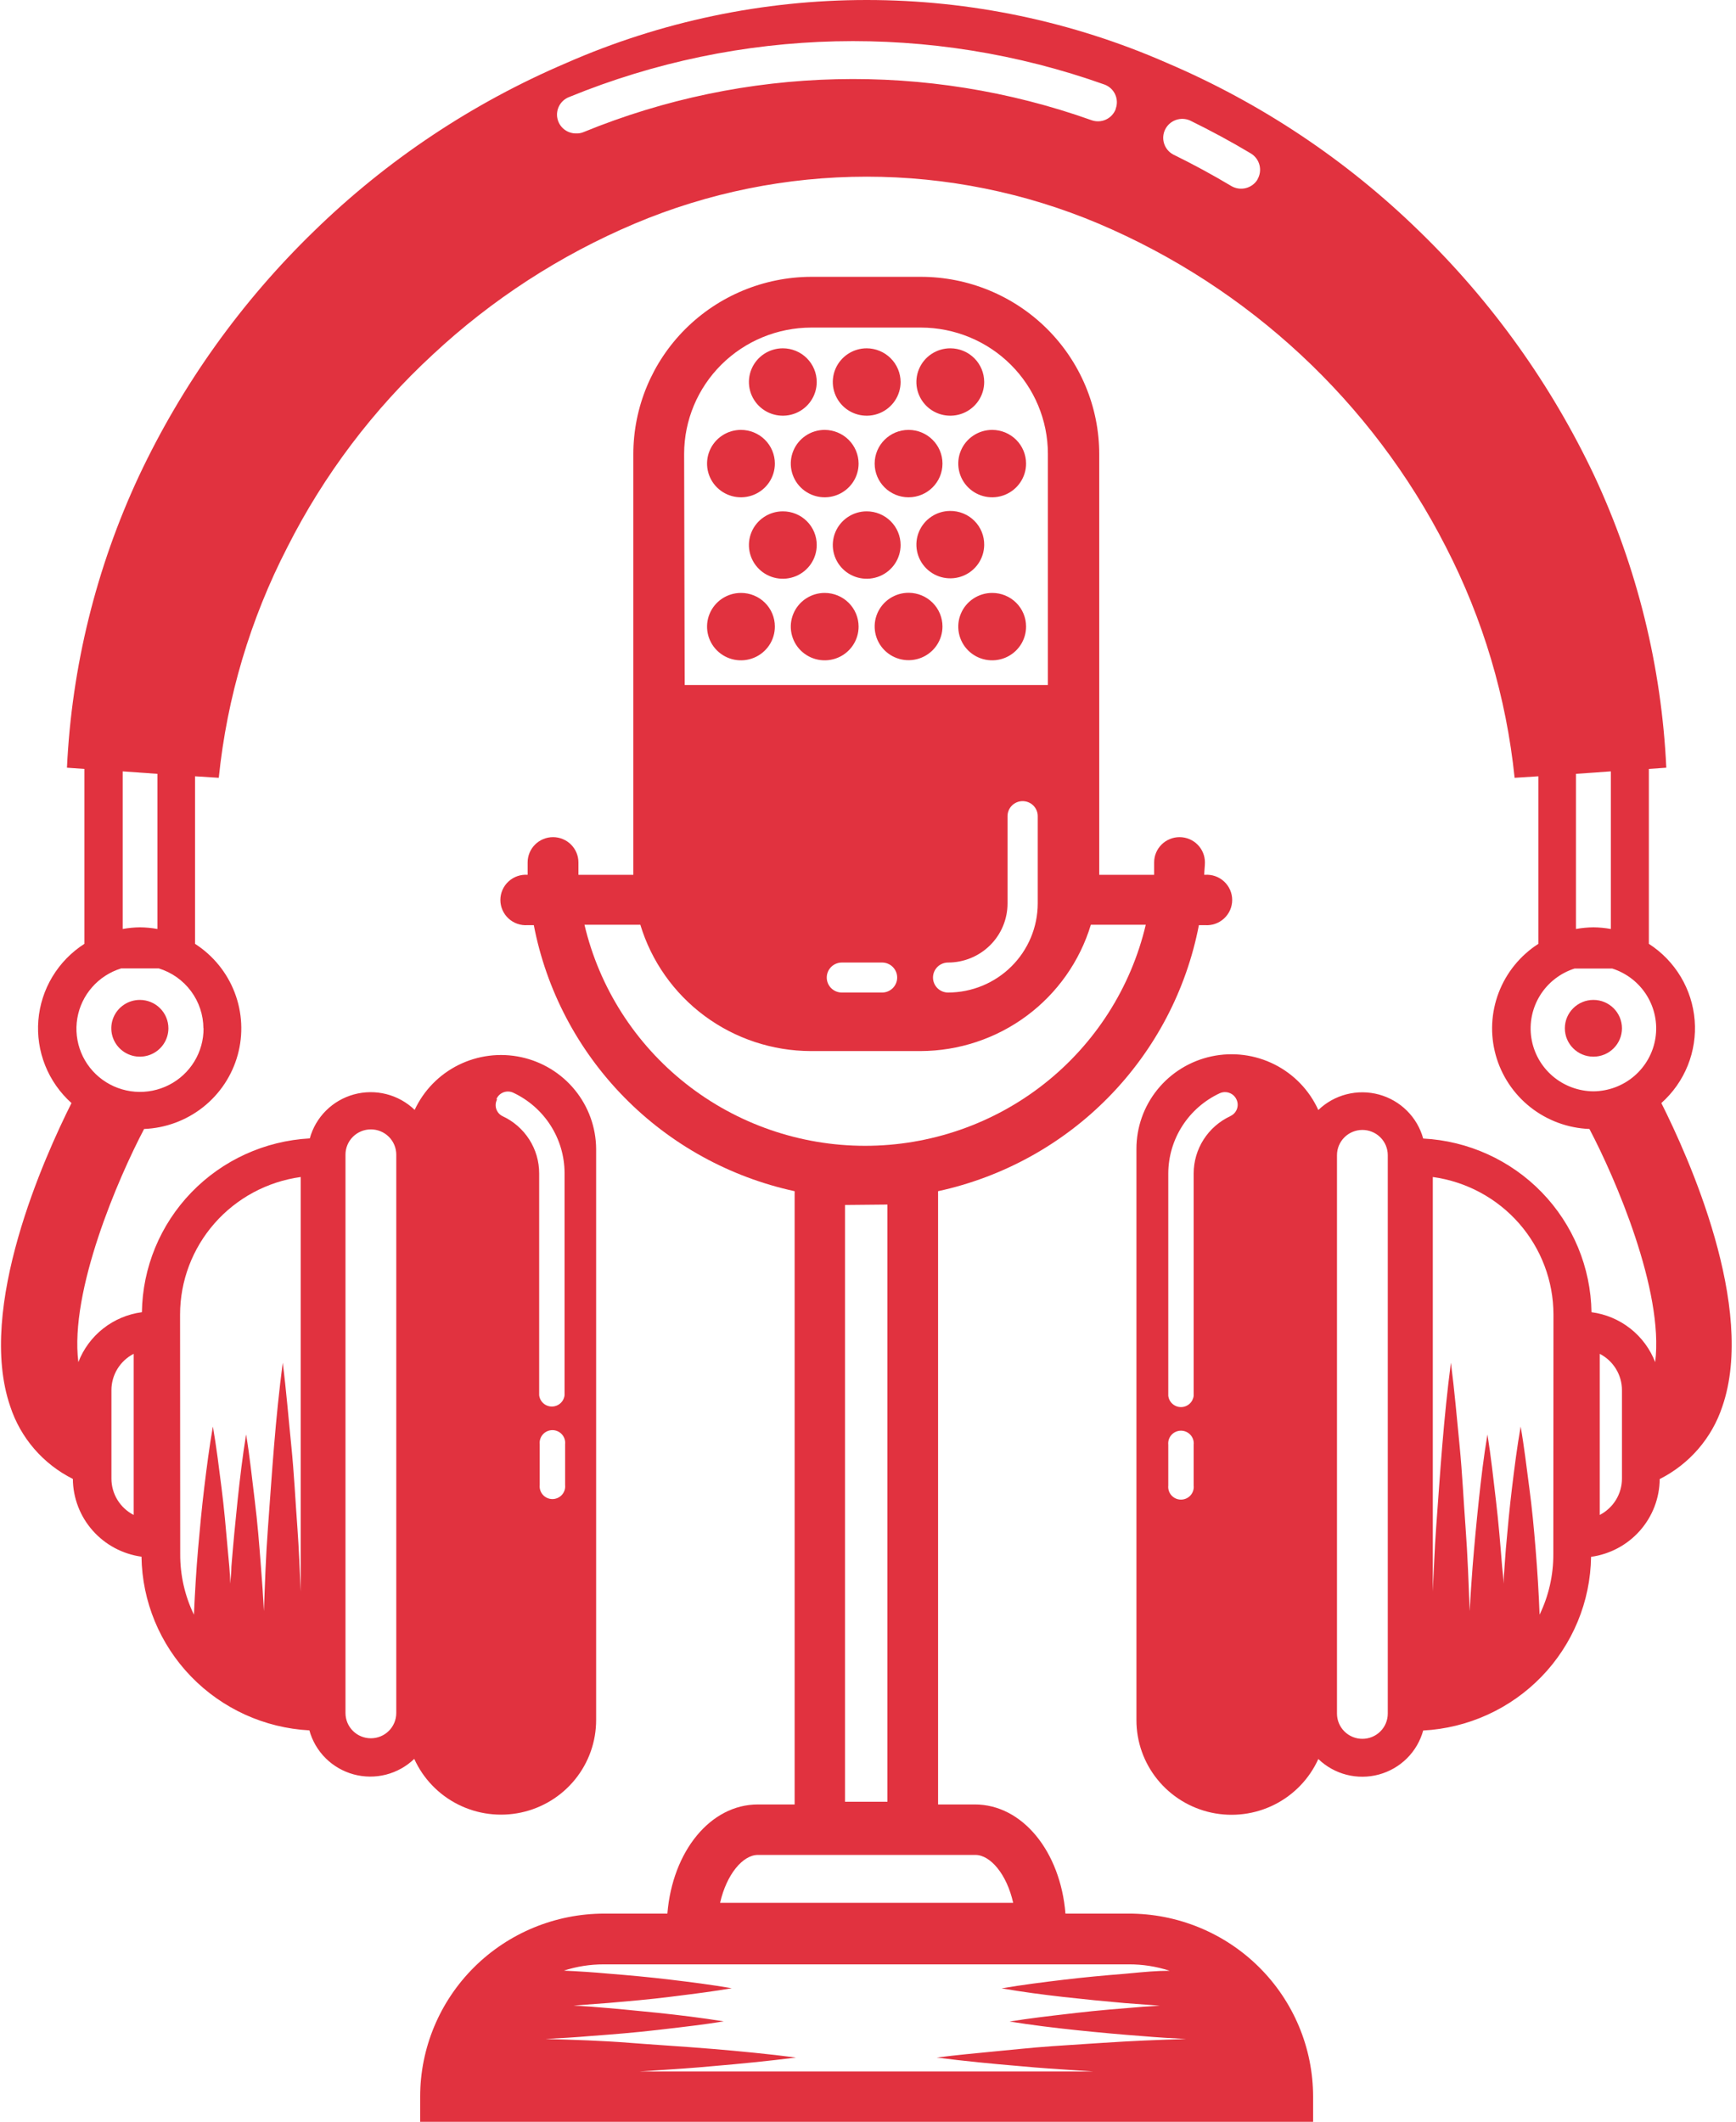
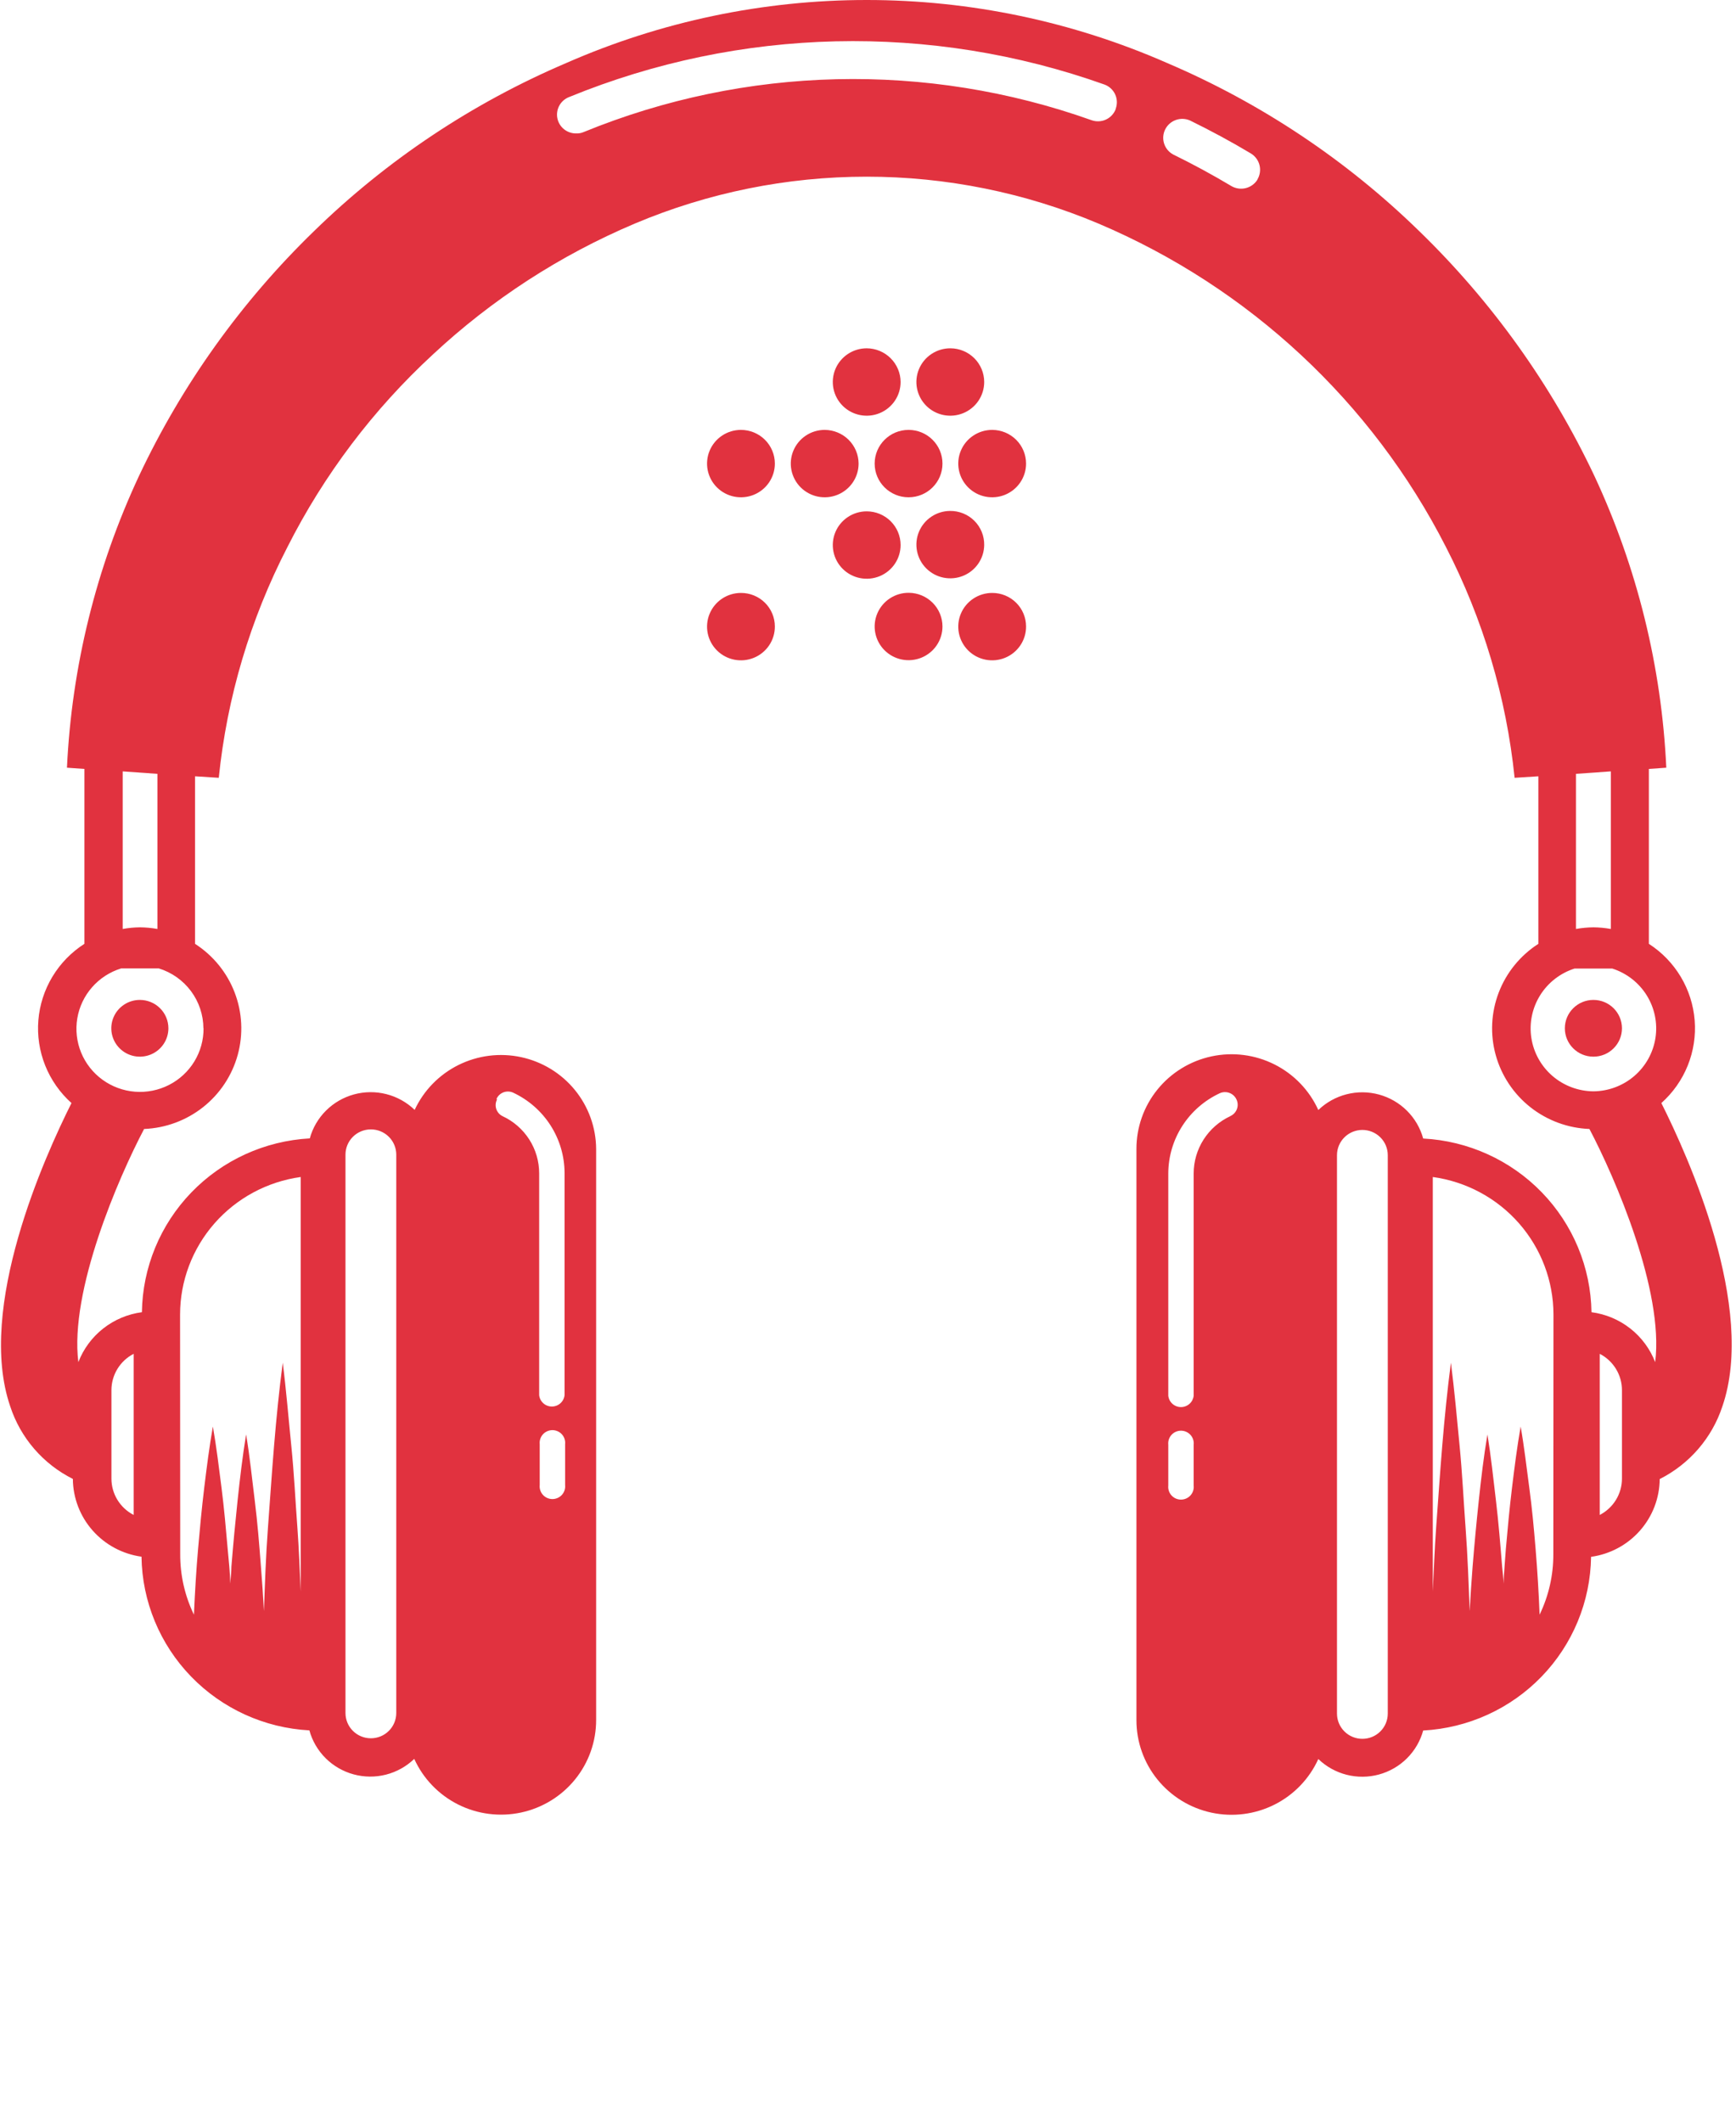
<svg xmlns="http://www.w3.org/2000/svg" width="329" height="402" viewBox="0 0 329 402" fill="#e1323f">
  <path d="M31.915 194.822C31.915 195.886 31.597 196.925 31.003 197.809C30.408 198.694 29.563 199.383 28.574 199.79C27.585 200.197 26.497 200.303 25.448 200.096C24.398 199.888 23.434 199.376 22.677 198.624C21.921 197.872 21.405 196.914 21.196 195.871C20.988 194.828 21.095 193.747 21.504 192.765C21.914 191.782 22.607 190.943 23.497 190.352C24.387 189.761 25.433 189.446 26.503 189.446C27.939 189.446 29.315 190.012 30.33 191.02C31.345 192.029 31.915 193.396 31.915 194.822Z" fill="#e1323f" />
  <path d="M301.976 200.199C304.964 200.199 307.387 197.792 307.387 194.822C307.387 191.853 304.964 189.446 301.976 189.446C298.987 189.446 296.564 191.853 296.564 194.822C296.564 197.792 298.987 200.199 301.976 200.199Z" fill="#e1323f" />
  <path fill-rule="evenodd" clip-rule="evenodd" d="M314.853 208.987C317.046 207.034 318.756 204.604 319.851 201.888C320.946 199.171 321.397 196.241 321.168 193.324C320.939 190.406 320.036 187.581 318.531 185.066C317.025 182.551 314.957 180.414 312.486 178.822V145.684L315.79 145.451C314.899 126.317 310.269 107.538 302.158 90.16C293.979 72.851 282.736 57.144 268.963 43.788C255.165 30.324 238.969 19.526 221.2 11.942C203.26 4.068 183.865 0 164.253 0C144.641 0 125.245 4.068 107.306 11.942C89.528 19.523 73.322 30.322 59.516 43.788C45.744 57.138 34.507 72.847 26.347 90.16C18.229 107.536 13.59 126.315 12.689 145.451L15.993 145.684V178.822C13.517 180.408 11.442 182.539 9.93 185.051C8.417 187.562 7.507 190.387 7.27 193.304C7.034 196.222 7.477 199.154 8.566 201.874C9.655 204.594 11.359 207.028 13.548 208.987C8.501 219.042 -4.506 247.76 1.945 266.475C2.913 269.428 4.459 272.161 6.495 274.516C8.532 276.872 11.017 278.804 13.808 280.201C13.836 283.799 15.165 287.267 17.553 289.972C19.941 292.677 23.229 294.438 26.816 294.934C26.935 303.404 30.287 311.513 36.193 317.622C42.099 323.73 50.119 327.382 58.632 327.84C59.18 329.834 60.242 331.651 61.712 333.113C63.183 334.575 65.012 335.631 67.018 336.176C69.025 336.721 71.14 336.738 73.154 336.223C75.169 335.709 77.014 334.681 78.507 333.242C80.201 336.983 83.135 340.033 86.82 341.883C90.505 343.732 94.717 344.269 98.753 343.404C102.788 342.538 106.402 340.323 108.991 337.128C111.58 333.933 112.987 329.952 112.977 325.85V217.672C112.949 213.601 111.525 209.661 108.941 206.501C106.357 203.341 102.766 201.15 98.761 200.289C94.756 199.428 90.576 199.949 86.908 201.765C83.24 203.581 80.305 206.584 78.585 210.28C77.092 208.841 75.247 207.813 73.232 207.299C71.218 206.784 69.103 206.801 67.096 207.346C65.09 207.891 63.261 208.947 61.791 210.409C60.32 211.871 59.258 213.688 58.71 215.682C50.195 216.146 42.175 219.804 36.269 225.917C30.363 232.029 27.013 240.141 26.894 248.613C24.215 248.967 21.682 250.033 19.562 251.698C17.442 253.363 15.813 255.566 14.849 258.074C13.158 244.581 22.445 223.127 27.31 213.899C31.383 213.734 35.298 212.286 38.488 209.764C41.677 207.241 43.976 203.776 45.051 199.869C46.126 195.962 45.922 191.816 44.467 188.032C43.013 184.248 40.384 181.022 36.962 178.822V147.079L41.462 147.364C43.02 132.116 47.432 117.291 54.469 103.653C61.395 89.949 70.734 77.588 82.046 67.155C93.231 56.727 106.176 48.336 120.288 42.366C134.188 36.498 149.137 33.474 164.24 33.474C179.343 33.474 194.291 36.498 208.192 42.366C236.71 54.468 260.023 76.168 274.036 103.653C281.063 117.296 285.474 132.118 287.043 147.364L291.544 147.079V178.822C288.12 181.024 285.491 184.252 284.037 188.038C282.583 191.824 282.381 195.972 283.459 199.88C284.538 203.789 286.841 207.254 290.034 209.775C293.228 212.295 297.146 213.739 301.222 213.899C306.086 223.127 315.374 244.581 313.683 258.074C312.714 255.564 311.081 253.36 308.956 251.695C306.832 250.03 304.294 248.965 301.612 248.613C301.485 240.133 298.121 232.017 292.199 225.908C286.278 219.799 278.242 216.153 269.717 215.708C269.169 213.714 268.108 211.897 266.637 210.435C265.166 208.973 263.338 207.917 261.331 207.372C259.325 206.827 257.21 206.81 255.195 207.325C253.18 207.839 251.335 208.867 249.842 210.306C248.148 206.565 245.214 203.515 241.529 201.665C237.844 199.816 233.632 199.279 229.597 200.144C225.561 201.01 221.947 203.225 219.358 206.42C216.769 209.615 215.362 213.596 215.372 217.698V325.875C215.362 329.977 216.769 333.959 219.358 337.154C221.947 340.349 225.561 342.564 229.597 343.43C233.632 344.295 237.844 343.758 241.529 341.909C245.214 340.059 248.148 337.009 249.842 333.268C251.335 334.707 253.18 335.735 255.195 336.249C257.21 336.763 259.325 336.747 261.331 336.202C263.338 335.656 265.166 334.601 266.637 333.139C268.108 331.677 269.169 329.86 269.717 327.866C278.23 327.408 286.25 323.756 292.157 317.647C298.063 311.539 301.414 303.43 301.534 294.96C305.121 294.464 308.408 292.703 310.796 289.998C313.184 287.293 314.513 283.825 314.541 280.227C320.167 277.39 324.432 272.455 326.404 266.501C332.908 247.709 319.9 219.042 314.853 208.987ZM107.098 281.364C107.133 281.699 107.097 282.037 106.992 282.357C106.887 282.677 106.716 282.972 106.489 283.222C106.262 283.472 105.985 283.672 105.675 283.809C105.365 283.946 105.03 284.017 104.691 284.017C104.353 284.017 104.017 283.946 103.708 283.809C103.398 283.672 103.121 283.472 102.894 283.222C102.667 282.972 102.496 282.677 102.391 282.357C102.286 282.037 102.25 281.699 102.285 281.364V273.609C102.25 273.274 102.286 272.936 102.391 272.616C102.496 272.296 102.667 272.001 102.894 271.751C103.121 271.501 103.398 271.301 103.708 271.164C104.017 271.027 104.353 270.956 104.691 270.956C105.03 270.956 105.365 271.027 105.675 271.164C105.985 271.301 106.262 271.501 106.489 271.751C106.716 272.001 106.887 272.296 106.992 272.616C107.097 272.936 107.133 273.274 107.098 273.609V281.364ZM94.09 208.212C94.217 207.924 94.4 207.664 94.629 207.448C94.859 207.231 95.129 207.063 95.425 206.952C95.721 206.841 96.036 206.79 96.352 206.802C96.668 206.815 96.978 206.89 97.264 207.023C100.165 208.385 102.618 210.535 104.34 213.225C106.062 215.915 106.982 219.034 106.994 222.222V264.33C106.932 264.921 106.652 265.468 106.207 265.866C105.763 266.264 105.186 266.484 104.587 266.484C103.989 266.484 103.412 266.264 102.968 265.866C102.523 265.468 102.243 264.921 102.181 264.33V222.325C102.187 220.046 101.536 217.812 100.305 215.888C99.074 213.964 97.315 212.431 95.235 211.469C94.957 211.332 94.708 211.141 94.504 210.907C94.301 210.674 94.146 210.402 94.049 210.109C93.952 209.815 93.915 209.505 93.94 209.197C93.965 208.89 94.052 208.59 94.194 208.315L94.09 208.212ZM65.474 218.758C65.474 217.49 65.981 216.274 66.883 215.377C67.786 214.48 69.01 213.976 70.287 213.976C71.563 213.976 72.787 214.48 73.69 215.377C74.592 216.274 75.099 217.49 75.099 218.758V324.557C75.099 325.825 74.592 327.042 73.69 327.939C72.787 328.835 71.563 329.339 70.287 329.339C69.01 329.339 67.786 328.835 66.883 327.939C65.981 327.042 65.474 325.825 65.474 324.557V218.758ZM34.126 249.053C34.134 242.7 36.453 236.564 40.655 231.776C44.858 226.988 50.66 223.87 56.993 222.997V301.526C56.811 297.545 56.655 293.539 56.369 289.532C55.978 284.362 55.744 279.193 55.198 273.842C54.652 268.491 54.261 263.502 53.585 258.177C52.909 263.347 52.388 268.517 51.946 273.842C51.504 279.167 51.166 284.311 50.775 289.532C50.385 294.754 50.203 300.001 50.021 305.248C49.865 302.405 49.683 299.613 49.449 296.796C49.136 292.608 48.798 288.446 48.278 284.285C47.758 280.123 47.341 275.936 46.639 271.774C45.963 275.936 45.468 280.123 45.026 284.285C44.584 288.446 44.194 292.608 43.855 296.796C43.855 297.881 43.699 298.941 43.621 300.053C43.621 297.855 43.335 295.684 43.153 293.513C42.815 289.635 42.477 285.758 41.982 281.881C41.488 278.004 41.02 274.126 40.343 270.275C39.667 274.126 39.173 278.029 38.704 281.881C38.236 285.732 37.872 289.635 37.534 293.513C37.196 297.39 36.935 301.784 36.753 305.92C35.026 302.348 34.136 298.433 34.152 294.469L34.126 249.053ZM21.118 263.399C21.115 261.975 21.507 260.578 22.25 259.36C22.994 258.143 24.06 257.152 25.333 256.497V287.025C24.064 286.372 23 285.385 22.257 284.173C21.514 282.96 21.12 281.569 21.118 280.149V263.399ZM23.252 146.149L29.833 146.614V176.004C28.743 175.808 27.638 175.704 26.529 175.694C25.43 175.704 24.333 175.808 23.252 176.004V146.149ZM38.574 194.822C38.59 197.04 37.985 199.218 36.828 201.114C35.67 203.01 34.005 204.549 32.018 205.56C30.031 206.57 27.801 207.013 25.576 206.837C23.351 206.661 21.219 205.875 19.417 204.565C17.616 203.256 16.216 201.475 15.374 199.421C14.533 197.367 14.282 195.121 14.65 192.933C15.018 190.746 15.99 188.703 17.459 187.033C18.927 185.363 20.833 184.131 22.965 183.475H30.093C32.534 184.227 34.669 185.733 36.19 187.774C37.71 189.814 38.536 192.283 38.548 194.822H38.574ZM211.47 20.601C211.313 21.046 211.068 21.454 210.751 21.804C210.434 22.154 210.051 22.438 209.623 22.64C209.195 22.842 208.731 22.957 208.257 22.98C207.784 23.003 207.311 22.932 206.865 22.773C175.608 11.648 141.307 12.449 110.61 25.021C110.175 25.206 109.704 25.295 109.231 25.28C108.385 25.299 107.559 25.02 106.899 24.492C106.24 23.964 105.789 23.221 105.627 22.396C105.466 21.57 105.603 20.714 106.015 19.979C106.426 19.244 107.087 18.677 107.878 18.378C140.235 5.126 176.393 4.288 209.337 16.026C210.225 16.357 210.946 17.024 211.34 17.882C211.735 18.739 211.773 19.717 211.444 20.601H211.47ZM238.317 34.017C237.821 34.825 237.025 35.408 236.101 35.64C235.177 35.872 234.198 35.735 233.375 35.258C229.785 33.112 226.064 31.096 222.318 29.261C221.503 28.814 220.892 28.073 220.613 27.19C220.334 26.307 220.408 25.352 220.821 24.522C221.233 23.693 221.952 23.053 222.827 22.737C223.702 22.421 224.666 22.452 225.518 22.824C229.42 24.737 233.322 26.831 237.069 29.08C237.885 29.578 238.471 30.375 238.7 31.299C238.928 32.223 238.782 33.2 238.291 34.017H238.317ZM226.22 281.467C226.256 281.802 226.219 282.141 226.115 282.461C226.01 282.781 225.838 283.076 225.611 283.326C225.384 283.576 225.107 283.776 224.798 283.913C224.488 284.049 224.153 284.12 223.814 284.12C223.475 284.12 223.14 284.049 222.831 283.913C222.521 283.776 222.244 283.576 222.017 283.326C221.79 283.076 221.619 282.781 221.514 282.461C221.409 282.141 221.373 281.802 221.408 281.467V273.713C221.373 273.378 221.409 273.039 221.514 272.719C221.619 272.399 221.79 272.104 222.017 271.854C222.244 271.604 222.521 271.404 222.831 271.267C223.14 271.13 223.475 271.06 223.814 271.06C224.153 271.06 224.488 271.13 224.798 271.267C225.107 271.404 225.384 271.604 225.611 271.854C225.838 272.104 226.01 272.399 226.115 272.719C226.219 273.039 226.256 273.378 226.22 273.713V281.467ZM233.166 211.469C231.09 212.436 229.335 213.971 228.105 215.893C226.874 217.816 226.221 220.047 226.22 222.325V264.433C226.158 265.024 225.878 265.572 225.434 265.97C224.989 266.368 224.412 266.588 223.814 266.588C223.216 266.588 222.639 266.368 222.194 265.97C221.75 265.572 221.47 265.024 221.408 264.433V222.325C221.419 219.134 222.341 216.011 224.068 213.321C225.795 210.63 228.256 208.482 231.163 207.126C231.45 206.996 231.76 206.924 232.075 206.914C232.39 206.904 232.704 206.955 232.999 207.066C233.294 207.176 233.564 207.343 233.793 207.558C234.023 207.772 234.208 208.03 234.337 208.315C234.471 208.6 234.547 208.908 234.559 209.222C234.571 209.536 234.52 209.849 234.408 210.143C234.297 210.437 234.127 210.706 233.91 210.933C233.692 211.161 233.43 211.343 233.14 211.469H233.166ZM263.006 324.661C263.006 325.929 262.499 327.145 261.596 328.042C260.693 328.939 259.469 329.443 258.193 329.443C256.916 329.443 255.692 328.939 254.79 328.042C253.887 327.145 253.38 325.929 253.38 324.661V218.862C253.38 217.593 253.887 216.377 254.79 215.48C255.692 214.583 256.916 214.079 258.193 214.079C259.469 214.079 260.693 214.583 261.596 215.48C262.499 216.377 263.006 217.593 263.006 218.862V324.661ZM294.38 294.469C294.395 298.433 293.506 302.348 291.778 305.92C291.622 301.784 291.362 297.649 291.024 293.513C290.685 289.377 290.347 285.758 289.827 281.881C289.307 278.004 288.865 274.126 288.188 270.275C287.512 274.126 287.017 278.029 286.549 281.881C286.081 285.732 285.717 289.635 285.378 293.513C285.222 295.684 285.04 297.855 284.936 300.053C284.936 298.941 284.78 297.881 284.676 296.796C284.338 292.608 284 288.446 283.505 284.285C283.011 280.123 282.569 275.936 281.893 271.774C281.19 275.936 280.696 280.123 280.254 284.285C279.811 288.446 279.421 292.608 279.083 296.796C278.875 299.613 278.667 302.405 278.537 305.248C278.328 300.078 278.146 294.779 277.756 289.532C277.366 284.285 277.132 279.193 276.611 273.842C276.091 268.491 275.649 263.502 274.972 258.177C274.296 263.347 273.776 268.517 273.334 273.842C272.891 279.167 272.553 284.311 272.163 289.532C271.877 293.539 271.721 297.545 271.538 301.526V222.997C277.872 223.87 283.674 226.988 287.876 231.776C292.078 236.564 294.397 242.7 294.406 249.053L294.38 294.469ZM307.387 280.149C307.385 281.569 306.991 282.96 306.248 284.173C305.505 285.385 304.441 286.372 303.173 287.025V256.497C304.445 257.152 305.512 258.143 306.255 259.36C306.999 260.578 307.39 261.975 307.387 263.399V280.149ZM298.672 146.614L305.28 146.149V176.004C304.19 175.808 303.084 175.704 301.976 175.694C300.868 175.705 299.763 175.809 298.672 176.004V146.614ZM301.976 206.764C299.125 206.742 296.375 205.71 294.219 203.855C292.064 202 290.644 199.443 290.215 196.642C289.786 193.841 290.375 190.979 291.878 188.571C293.38 186.163 295.696 184.365 298.412 183.5H305.54C308.256 184.365 310.572 186.163 312.074 188.571C313.577 190.979 314.166 193.841 313.737 196.642C313.308 199.443 311.888 202 309.733 203.855C307.578 205.71 304.828 206.742 301.976 206.764Z" fill="#e1323f" />
  <path d="M170.679 72.376C170.679 73.639 170.302 74.873 169.596 75.923C168.89 76.973 167.886 77.791 166.712 78.275C165.538 78.758 164.246 78.884 162.999 78.638C161.753 78.391 160.608 77.783 159.709 76.891C158.811 75.998 158.199 74.86 157.951 73.621C157.703 72.383 157.83 71.099 158.316 69.933C158.803 68.766 159.626 67.769 160.683 67.067C161.74 66.366 162.982 65.991 164.253 65.991C165.955 65.998 167.586 66.673 168.789 67.869C169.993 69.065 170.672 70.685 170.679 72.376Z" fill="#e1323f" />
  <path d="M146.848 87.834C146.848 89.096 146.471 90.331 145.765 91.381C145.059 92.431 144.056 93.249 142.882 93.732C141.707 94.216 140.416 94.342 139.169 94.096C137.923 93.849 136.778 93.241 135.879 92.348C134.98 91.455 134.368 90.318 134.12 89.079C133.872 87.841 134 86.557 134.486 85.39C134.972 84.224 135.796 83.227 136.853 82.525C137.909 81.823 139.152 81.449 140.423 81.449C142.127 81.449 143.761 82.122 144.966 83.319C146.171 84.516 146.848 86.14 146.848 87.834Z" fill="#e1323f" />
  <path d="M161.635 91.381C162.341 90.331 162.718 89.096 162.718 87.834C162.711 86.142 162.032 84.522 160.828 83.326C159.625 82.131 157.994 81.456 156.292 81.449C155.021 81.449 153.779 81.823 152.722 82.525C151.666 83.227 150.842 84.224 150.356 85.39C149.869 86.557 149.742 87.841 149.99 89.079C150.238 90.318 150.85 91.455 151.749 92.348C152.647 93.241 153.792 93.849 155.039 94.096C156.285 94.342 157.577 94.216 158.751 93.732C159.925 93.249 160.929 92.431 161.635 91.381Z" fill="#e1323f" />
  <path d="M178.614 87.834C178.614 91.36 175.737 94.218 172.188 94.218C168.639 94.218 165.762 91.36 165.762 87.834C165.762 84.308 168.639 81.449 172.188 81.449C175.737 81.449 178.614 84.308 178.614 87.834Z" fill="#e1323f" />
  <path d="M193.371 91.383C194.079 90.333 194.456 89.097 194.456 87.834C194.456 86.145 193.783 84.525 192.583 83.328C191.384 82.132 189.756 81.456 188.057 81.449C186.785 81.444 185.54 81.814 184.479 82.513C183.419 83.211 182.592 84.206 182.101 85.372C181.611 86.539 181.48 87.823 181.725 89.063C181.97 90.303 182.58 91.444 183.478 92.339C184.375 93.235 185.52 93.845 186.767 94.094C188.014 94.342 189.308 94.217 190.483 93.735C191.659 93.252 192.664 92.434 193.371 91.383Z" fill="#e1323f" />
  <path d="M178.614 118.697C178.613 119.962 178.235 121.199 177.527 122.25C176.818 123.301 175.812 124.119 174.635 124.601C173.457 125.082 172.163 125.206 170.915 124.955C169.667 124.705 168.522 124.091 167.626 123.193C166.729 122.295 166.121 121.153 165.879 119.911C165.637 118.669 165.772 117.384 166.266 116.218C166.761 115.052 167.592 114.059 168.656 113.363C169.719 112.668 170.967 112.302 172.24 112.313C173.935 112.326 175.556 113.005 176.75 114.201C177.944 115.397 178.614 117.013 178.614 118.697Z" fill="#e1323f" />
-   <path d="M161.647 122.251C162.35 121.198 162.723 119.961 162.718 118.697C162.711 117.008 162.031 115.391 160.827 114.199C159.622 113.007 157.992 112.338 156.292 112.338C155.02 112.338 153.777 112.713 152.719 113.416C151.662 114.119 150.839 115.118 150.353 116.286C149.867 117.454 149.742 118.739 149.992 119.978C150.242 121.217 150.856 122.355 151.758 123.247C152.659 124.139 153.806 124.745 155.054 124.988C156.303 125.231 157.596 125.101 158.769 124.614C159.943 124.127 160.945 123.305 161.647 122.251Z" fill="#e1323f" />
  <path d="M146.848 118.697C146.853 119.961 146.481 121.198 145.778 122.251C145.075 123.305 144.073 124.127 142.9 124.614C141.726 125.101 140.433 125.232 139.185 124.988C137.937 124.745 136.79 124.139 135.888 123.247C134.987 122.355 134.372 121.217 134.122 119.978C133.872 118.739 133.998 117.454 134.484 116.286C134.969 115.118 135.793 114.119 136.85 113.416C137.907 112.714 139.151 112.338 140.423 112.338C141.265 112.335 142.1 112.497 142.88 112.815C143.659 113.133 144.368 113.601 144.965 114.192C145.562 114.782 146.036 115.485 146.359 116.258C146.682 117.031 146.848 117.86 146.848 118.697Z" fill="#e1323f" />
  <path d="M193.384 122.254C194.088 121.2 194.461 119.962 194.456 118.697C194.456 117.011 193.782 115.393 192.582 114.201C191.381 113.008 189.754 112.338 188.056 112.338C186.783 112.333 185.537 112.704 184.477 113.404C183.416 114.103 182.588 115.1 182.099 116.268C181.609 117.435 181.48 118.721 181.727 119.962C181.974 121.203 182.587 122.343 183.487 123.238C184.387 124.132 185.534 124.741 186.783 124.986C188.032 125.232 189.326 125.103 190.501 124.617C191.677 124.13 192.68 123.308 193.384 122.254Z" fill="#e1323f" />
-   <path d="M153.7 75.923C154.406 74.873 154.783 73.639 154.783 72.376C154.783 71.537 154.617 70.707 154.294 69.933C153.971 69.158 153.498 68.454 152.901 67.861C152.304 67.268 151.596 66.798 150.816 66.477C150.037 66.156 149.201 65.991 148.357 65.991C147.087 65.991 145.844 66.366 144.788 67.067C143.731 67.769 142.907 68.766 142.421 69.933C141.935 71.099 141.807 72.383 142.055 73.621C142.303 74.86 142.915 75.998 143.814 76.891C144.712 77.783 145.857 78.391 147.104 78.638C148.35 78.884 149.642 78.758 150.816 78.275C151.99 77.791 152.994 76.973 153.7 75.923Z" fill="#e1323f" />
  <path d="M186.521 72.376C186.521 73.64 186.144 74.875 185.436 75.926C184.729 76.976 183.724 77.794 182.549 78.277C181.373 78.76 180.08 78.884 178.832 78.636C177.585 78.388 176.44 77.777 175.543 76.881C174.645 75.986 174.035 74.846 173.79 73.606C173.545 72.365 173.676 71.081 174.167 69.915C174.657 68.749 175.485 67.753 176.545 67.055C177.605 66.356 178.85 65.986 180.122 65.991C181.821 65.998 183.449 66.674 184.648 67.87C185.848 69.067 186.521 70.687 186.521 72.376Z" fill="#e1323f" />
  <path d="M169.596 106.812C170.302 105.762 170.679 104.528 170.679 103.265C170.679 101.572 170.002 99.948 168.797 98.751C167.592 97.553 165.957 96.88 164.253 96.88C162.982 96.88 161.74 97.255 160.683 97.957C159.626 98.658 158.803 99.655 158.316 100.822C157.83 101.988 157.703 103.272 157.951 104.511C158.199 105.749 158.811 106.887 159.709 107.78C160.608 108.673 161.753 109.281 162.999 109.527C164.246 109.773 165.538 109.647 166.712 109.164C167.886 108.681 168.89 107.862 169.596 106.812Z" fill="#e1323f" />
-   <path d="M154.783 103.265C154.783 104.528 154.406 105.762 153.7 106.812C152.994 107.862 151.991 108.681 150.816 109.164C149.642 109.647 148.35 109.774 147.104 109.527C145.857 109.281 144.712 108.673 143.814 107.78C142.915 106.887 142.303 105.749 142.055 104.511C141.807 103.272 141.935 101.989 142.421 100.822C142.907 99.655 143.731 98.658 144.788 97.957C145.844 97.255 147.087 96.88 148.358 96.88C149.202 96.877 150.039 97.04 150.821 97.36C151.602 97.679 152.312 98.149 152.909 98.743C153.506 99.337 153.979 100.042 154.301 100.818C154.623 101.594 154.787 102.426 154.783 103.265Z" fill="#e1323f" />
  <path d="M185.404 106.785C186.118 105.747 186.506 104.522 186.521 103.265C186.535 102.415 186.378 101.57 186.057 100.782C185.737 99.993 185.261 99.276 184.657 98.674C184.053 98.071 183.333 97.595 182.541 97.274C181.749 96.953 180.9 96.792 180.044 96.803C178.778 96.813 177.544 97.194 176.496 97.899C175.448 98.603 174.633 99.599 174.152 100.762C173.672 101.925 173.547 103.203 173.795 104.436C174.042 105.669 174.651 106.802 175.544 107.693C176.436 108.584 177.574 109.193 178.814 109.444C180.054 109.694 181.341 109.576 182.513 109.103C183.686 108.63 184.691 107.824 185.404 106.785Z" fill="#e1323f" />
-   <path fill-rule="evenodd" clip-rule="evenodd" d="M201.922 362.555H213.863C218.452 362.545 222.998 363.434 227.241 365.171C231.484 366.908 235.341 369.459 238.591 372.679C241.841 375.898 244.42 379.723 246.181 383.933C247.942 388.144 248.85 392.658 248.853 397.218V402H79.626V397.218C79.633 388.027 83.311 379.214 89.851 372.715C96.392 366.216 105.262 362.562 114.512 362.555H126.479C127.441 350.768 134.622 341.876 143.623 341.876H150.595V225.686C138.293 223.017 127.051 216.818 118.264 207.857C109.477 198.896 103.531 187.569 101.166 175.281H99.996C99.335 175.329 98.672 175.241 98.048 175.024C97.424 174.806 96.851 174.462 96.366 174.015C95.881 173.567 95.495 173.025 95.23 172.422C94.966 171.82 94.829 171.169 94.829 170.511C94.829 169.854 94.966 169.203 95.23 168.601C95.495 167.998 95.881 167.456 96.366 167.008C96.851 166.56 97.424 166.217 98.048 165.999C98.672 165.782 99.335 165.694 99.996 165.742V163.39C99.996 162.122 100.503 160.906 101.405 160.009C102.308 159.112 103.532 158.608 104.808 158.608C106.085 158.608 107.309 159.112 108.211 160.009C109.114 160.906 109.621 162.122 109.621 163.39V165.742H120.027V86.051C120.027 77.165 123.569 68.641 129.877 62.344C136.186 56.047 144.748 52.488 153.69 52.447H174.502C183.472 52.447 192.074 55.987 198.416 62.289C204.759 68.591 208.322 77.138 208.322 86.051V165.742H218.728V163.39C218.728 162.122 219.235 160.906 220.138 160.009C221.04 159.112 222.264 158.608 223.541 158.608C224.817 158.608 226.041 159.112 226.944 160.009C227.846 160.906 228.354 162.122 228.354 163.39C228.354 163.778 228.321 164.172 228.288 164.566C228.256 164.96 228.223 165.355 228.223 165.742H228.354C229.014 165.694 229.677 165.782 230.301 165.999C230.925 166.217 231.498 166.56 231.983 167.008C232.468 167.456 232.854 167.998 233.119 168.601C233.383 169.203 233.52 169.854 233.52 170.511C233.52 171.169 233.383 171.82 233.119 172.422C232.854 173.025 232.468 173.567 231.983 174.015C231.498 174.462 230.925 174.806 230.301 175.024C229.677 175.241 229.014 175.329 228.354 175.281H227.209C224.841 187.568 218.894 198.893 210.108 207.854C201.321 216.814 190.081 223.014 177.78 225.686V341.876H184.752C193.754 341.876 200.96 350.768 201.922 362.555ZM136.716 69.081C132.206 73.562 129.666 79.636 129.653 85.973L129.757 129.787H198.592V85.973C198.585 79.634 196.048 73.556 191.537 69.074C187.025 64.591 180.909 62.07 174.529 62.063H153.717C147.339 62.077 141.226 64.6 136.716 69.081ZM121.354 175.203H110.766C113.579 187.121 120.365 197.744 130.02 205.347C139.675 212.951 151.633 217.088 163.953 217.088C176.273 217.088 188.232 212.951 197.887 205.347C207.542 197.744 214.327 187.121 217.141 175.203H206.735C204.648 182.105 200.384 188.158 194.571 192.468C188.757 196.778 181.704 199.117 174.45 199.139H153.638C146.385 199.117 139.332 196.778 133.518 192.468C127.705 188.158 123.441 182.105 121.354 175.203ZM168.181 341.359V228.219L160.142 228.296V341.359H168.181ZM184.856 351.44H143.623C140.787 351.44 137.691 355.111 136.469 360.513H192.01C190.814 355.111 187.692 351.44 184.856 351.44ZM224.785 386.313C222.037 386.165 219.29 386.013 216.543 385.767C212.328 385.457 208.114 385.069 203.925 384.63C199.737 384.19 195.523 383.673 191.334 383.001C195.106 382.396 198.878 381.959 202.669 381.519C203.087 381.47 203.506 381.422 203.925 381.373C208.14 380.882 212.328 380.546 216.543 380.21L219.795 380.003L213.213 379.512C209.337 379.176 205.434 378.788 201.532 378.349C197.63 377.909 193.728 377.392 189.825 376.72C193.728 376.048 197.656 375.557 201.532 375.092C205.408 374.626 209.311 374.264 213.213 373.954C213.611 373.918 214.01 373.88 214.408 373.842C216.82 373.614 219.234 373.386 221.668 373.386C219.149 372.564 216.514 372.154 213.863 372.171H114.408C111.846 372.169 109.299 372.57 106.864 373.36C109.673 373.489 112.483 373.67 115.292 373.928C119.195 374.239 123.123 374.6 126.999 375.066C130.875 375.531 134.778 376.022 138.68 376.694C135.229 377.293 131.757 377.727 128.283 378.162C127.855 378.215 127.427 378.269 126.999 378.323C123.098 378.814 119.197 379.15 115.297 379.486L115.292 379.486L108.711 379.977L111.989 380.184C116.203 380.52 120.391 380.908 124.58 381.347C128.768 381.786 132.983 382.303 137.171 382.975C133.399 383.581 129.626 384.018 125.835 384.458C125.417 384.507 124.998 384.555 124.58 384.604C120.365 385.095 116.203 385.431 111.989 385.741C109.102 386 106.215 386.155 103.328 386.31L103.326 386.31H103.482C108.867 386.465 114.018 386.62 119.273 387.034C121.604 387.217 123.95 387.38 126.296 387.543C129.239 387.748 132.18 387.953 135.09 388.197C140.319 388.636 145.652 389.153 150.855 389.825C145.496 390.497 140.293 391.014 135.09 391.454C131.521 391.793 127.968 392.024 124.431 392.254C123.378 392.322 122.326 392.391 121.276 392.462H207.125C206.103 392.393 205.08 392.327 204.057 392.26C200.475 392.028 196.893 391.796 193.311 391.454C188.056 391.014 182.723 390.497 177.52 389.825C181.306 389.353 184.913 389.008 188.592 388.656C190.146 388.508 191.712 388.358 193.311 388.197C197.432 387.782 201.339 387.533 205.359 387.277C206.593 387.198 207.838 387.119 209.102 387.034C214.45 386.674 219.618 386.468 224.785 386.313ZM179.68 188.049C178.921 188.049 178.193 187.75 177.656 187.217C177.12 186.683 176.818 185.96 176.818 185.206C176.818 184.452 177.12 183.729 177.656 183.196C178.193 182.662 178.921 182.363 179.68 182.363C182.667 182.363 185.533 181.184 187.645 179.085C189.758 176.986 190.944 174.139 190.944 171.17V154.627C190.944 153.873 191.246 153.15 191.783 152.616C192.319 152.083 193.047 151.784 193.806 151.784C194.565 151.784 195.293 152.083 195.83 152.616C196.366 153.15 196.668 153.873 196.668 154.627V171.17C196.661 175.645 194.869 179.934 191.685 183.098C188.5 186.262 184.183 188.043 179.68 188.049ZM167.167 188.05H159.544C158.785 188.05 158.057 187.75 157.521 187.217C156.984 186.684 156.683 185.961 156.683 185.207C156.683 184.453 156.984 183.729 157.521 183.196C158.057 182.663 158.785 182.363 159.544 182.363H167.167C167.926 182.363 168.653 182.663 169.19 183.196C169.727 183.729 170.028 184.453 170.028 185.207C170.028 185.961 169.727 186.684 169.19 187.217C168.653 187.75 167.926 188.05 167.167 188.05Z" fill="#e1323f" />
</svg>